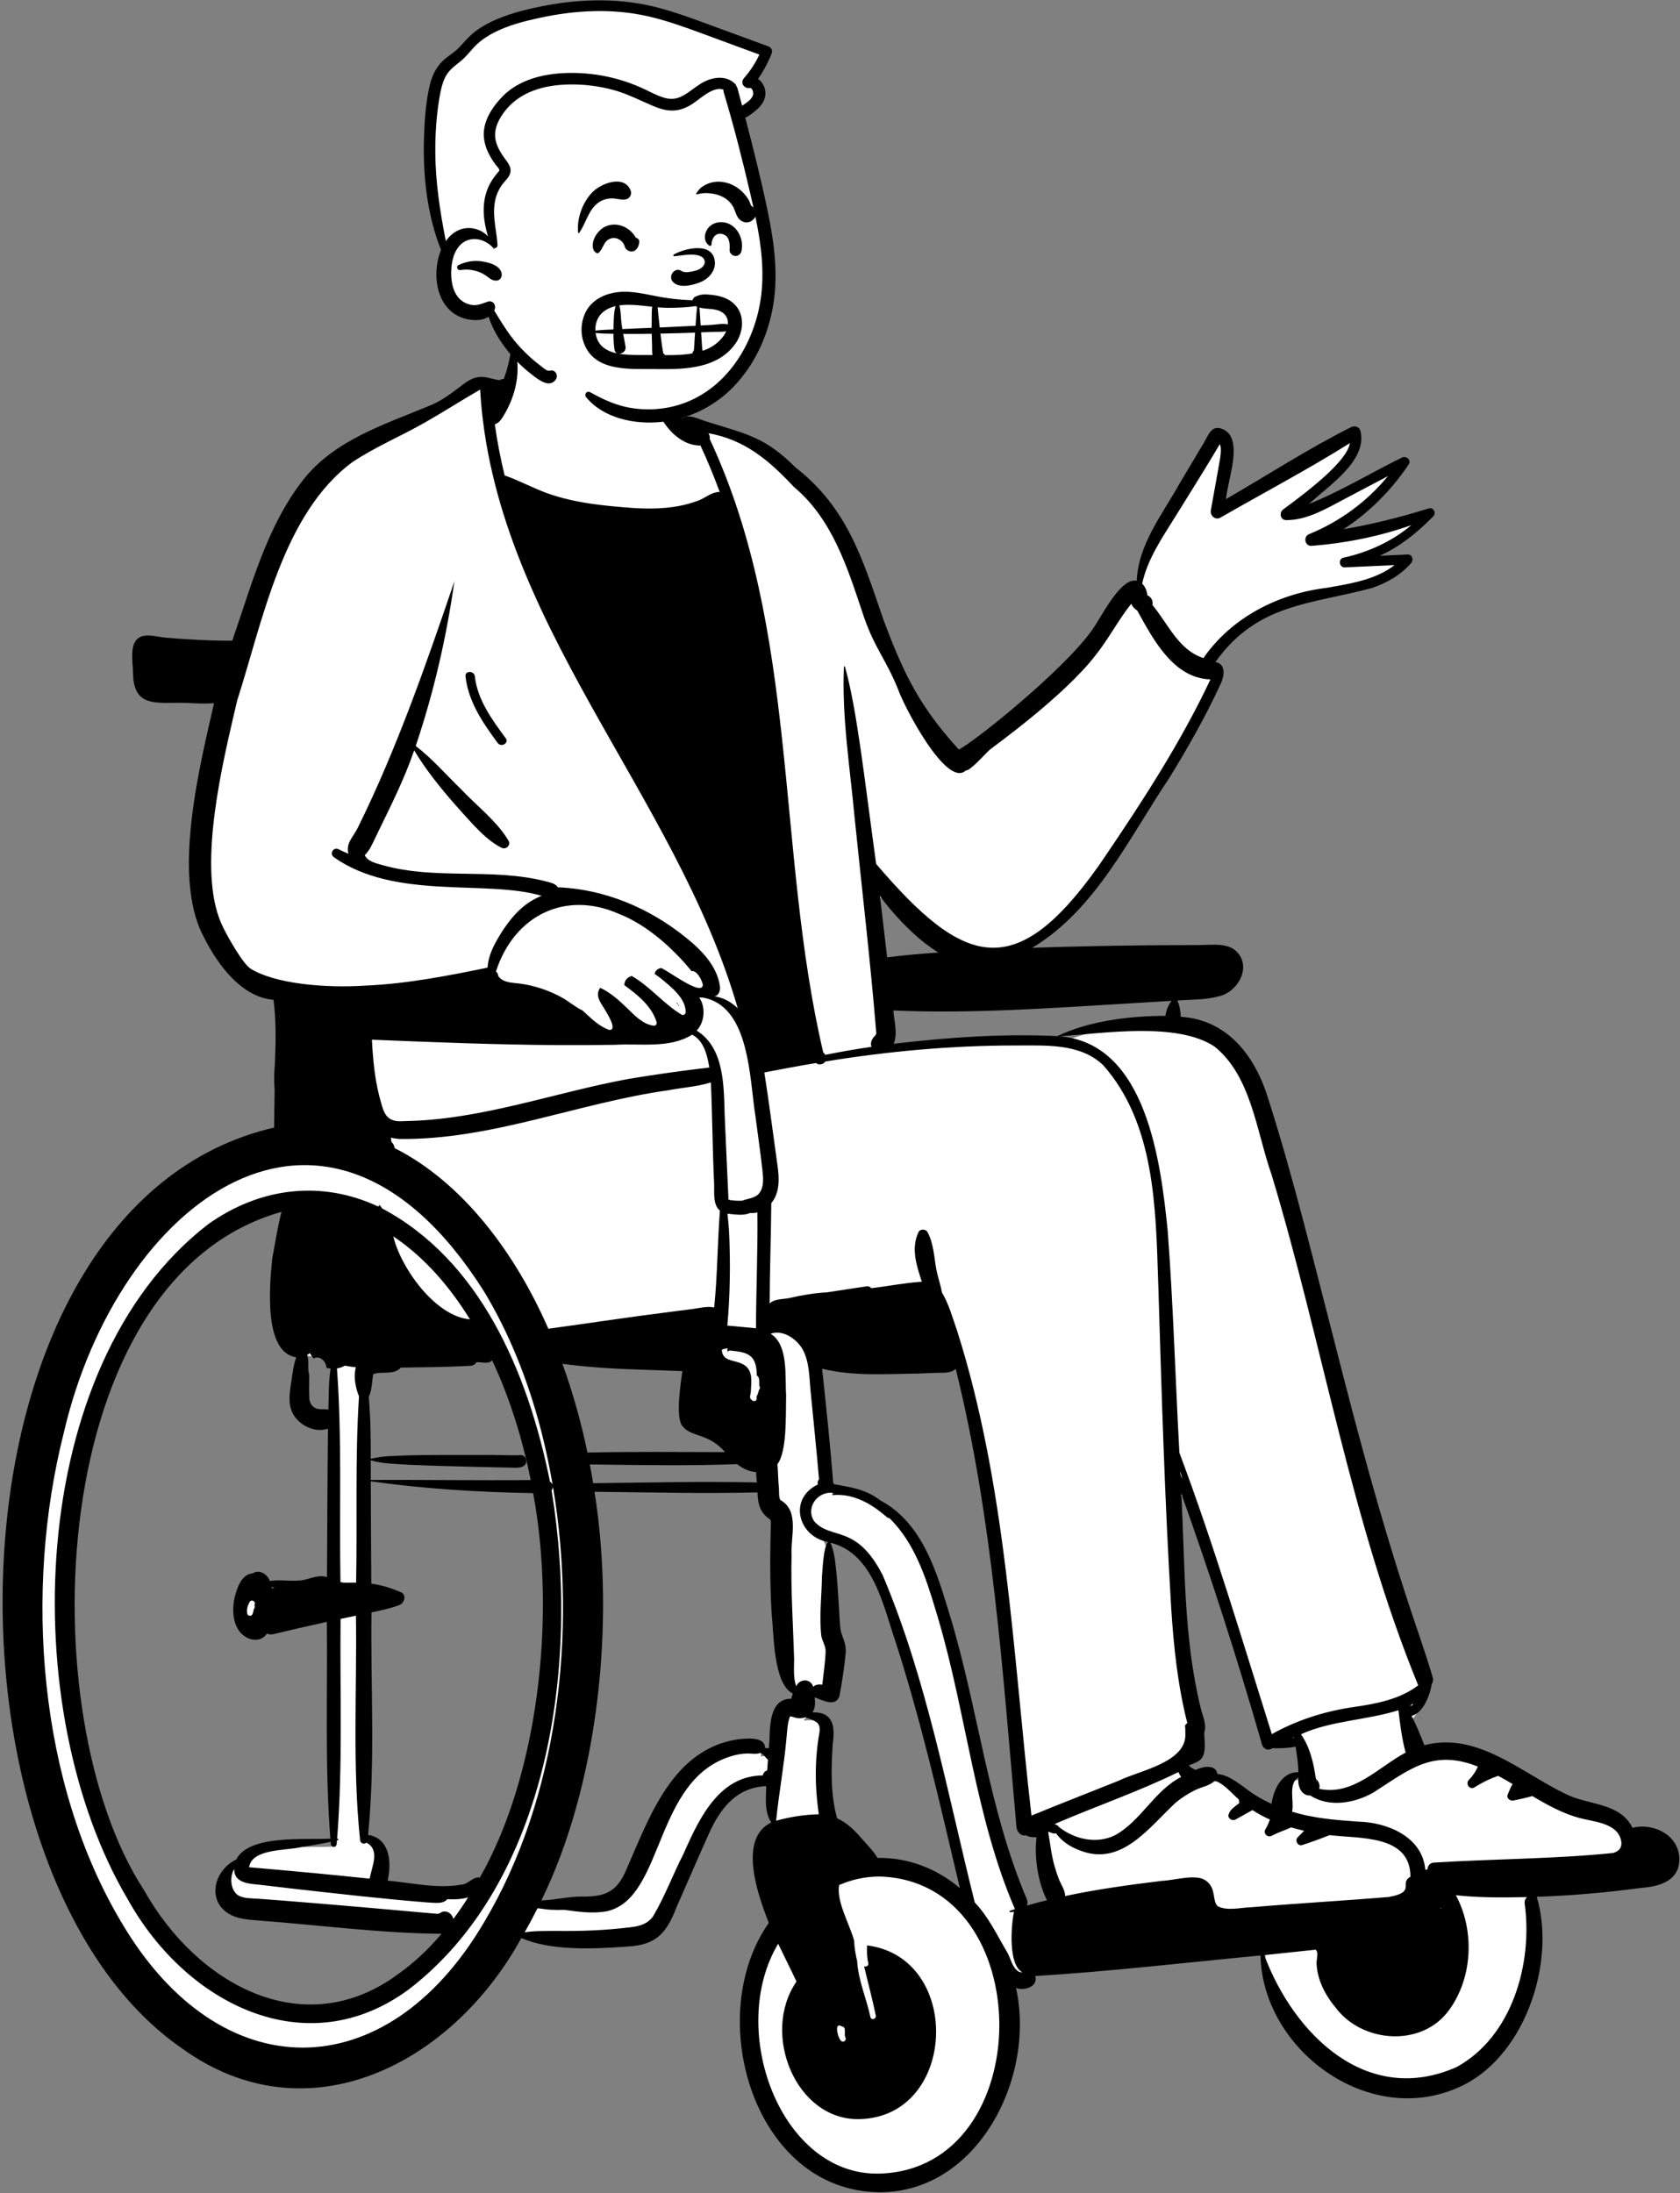
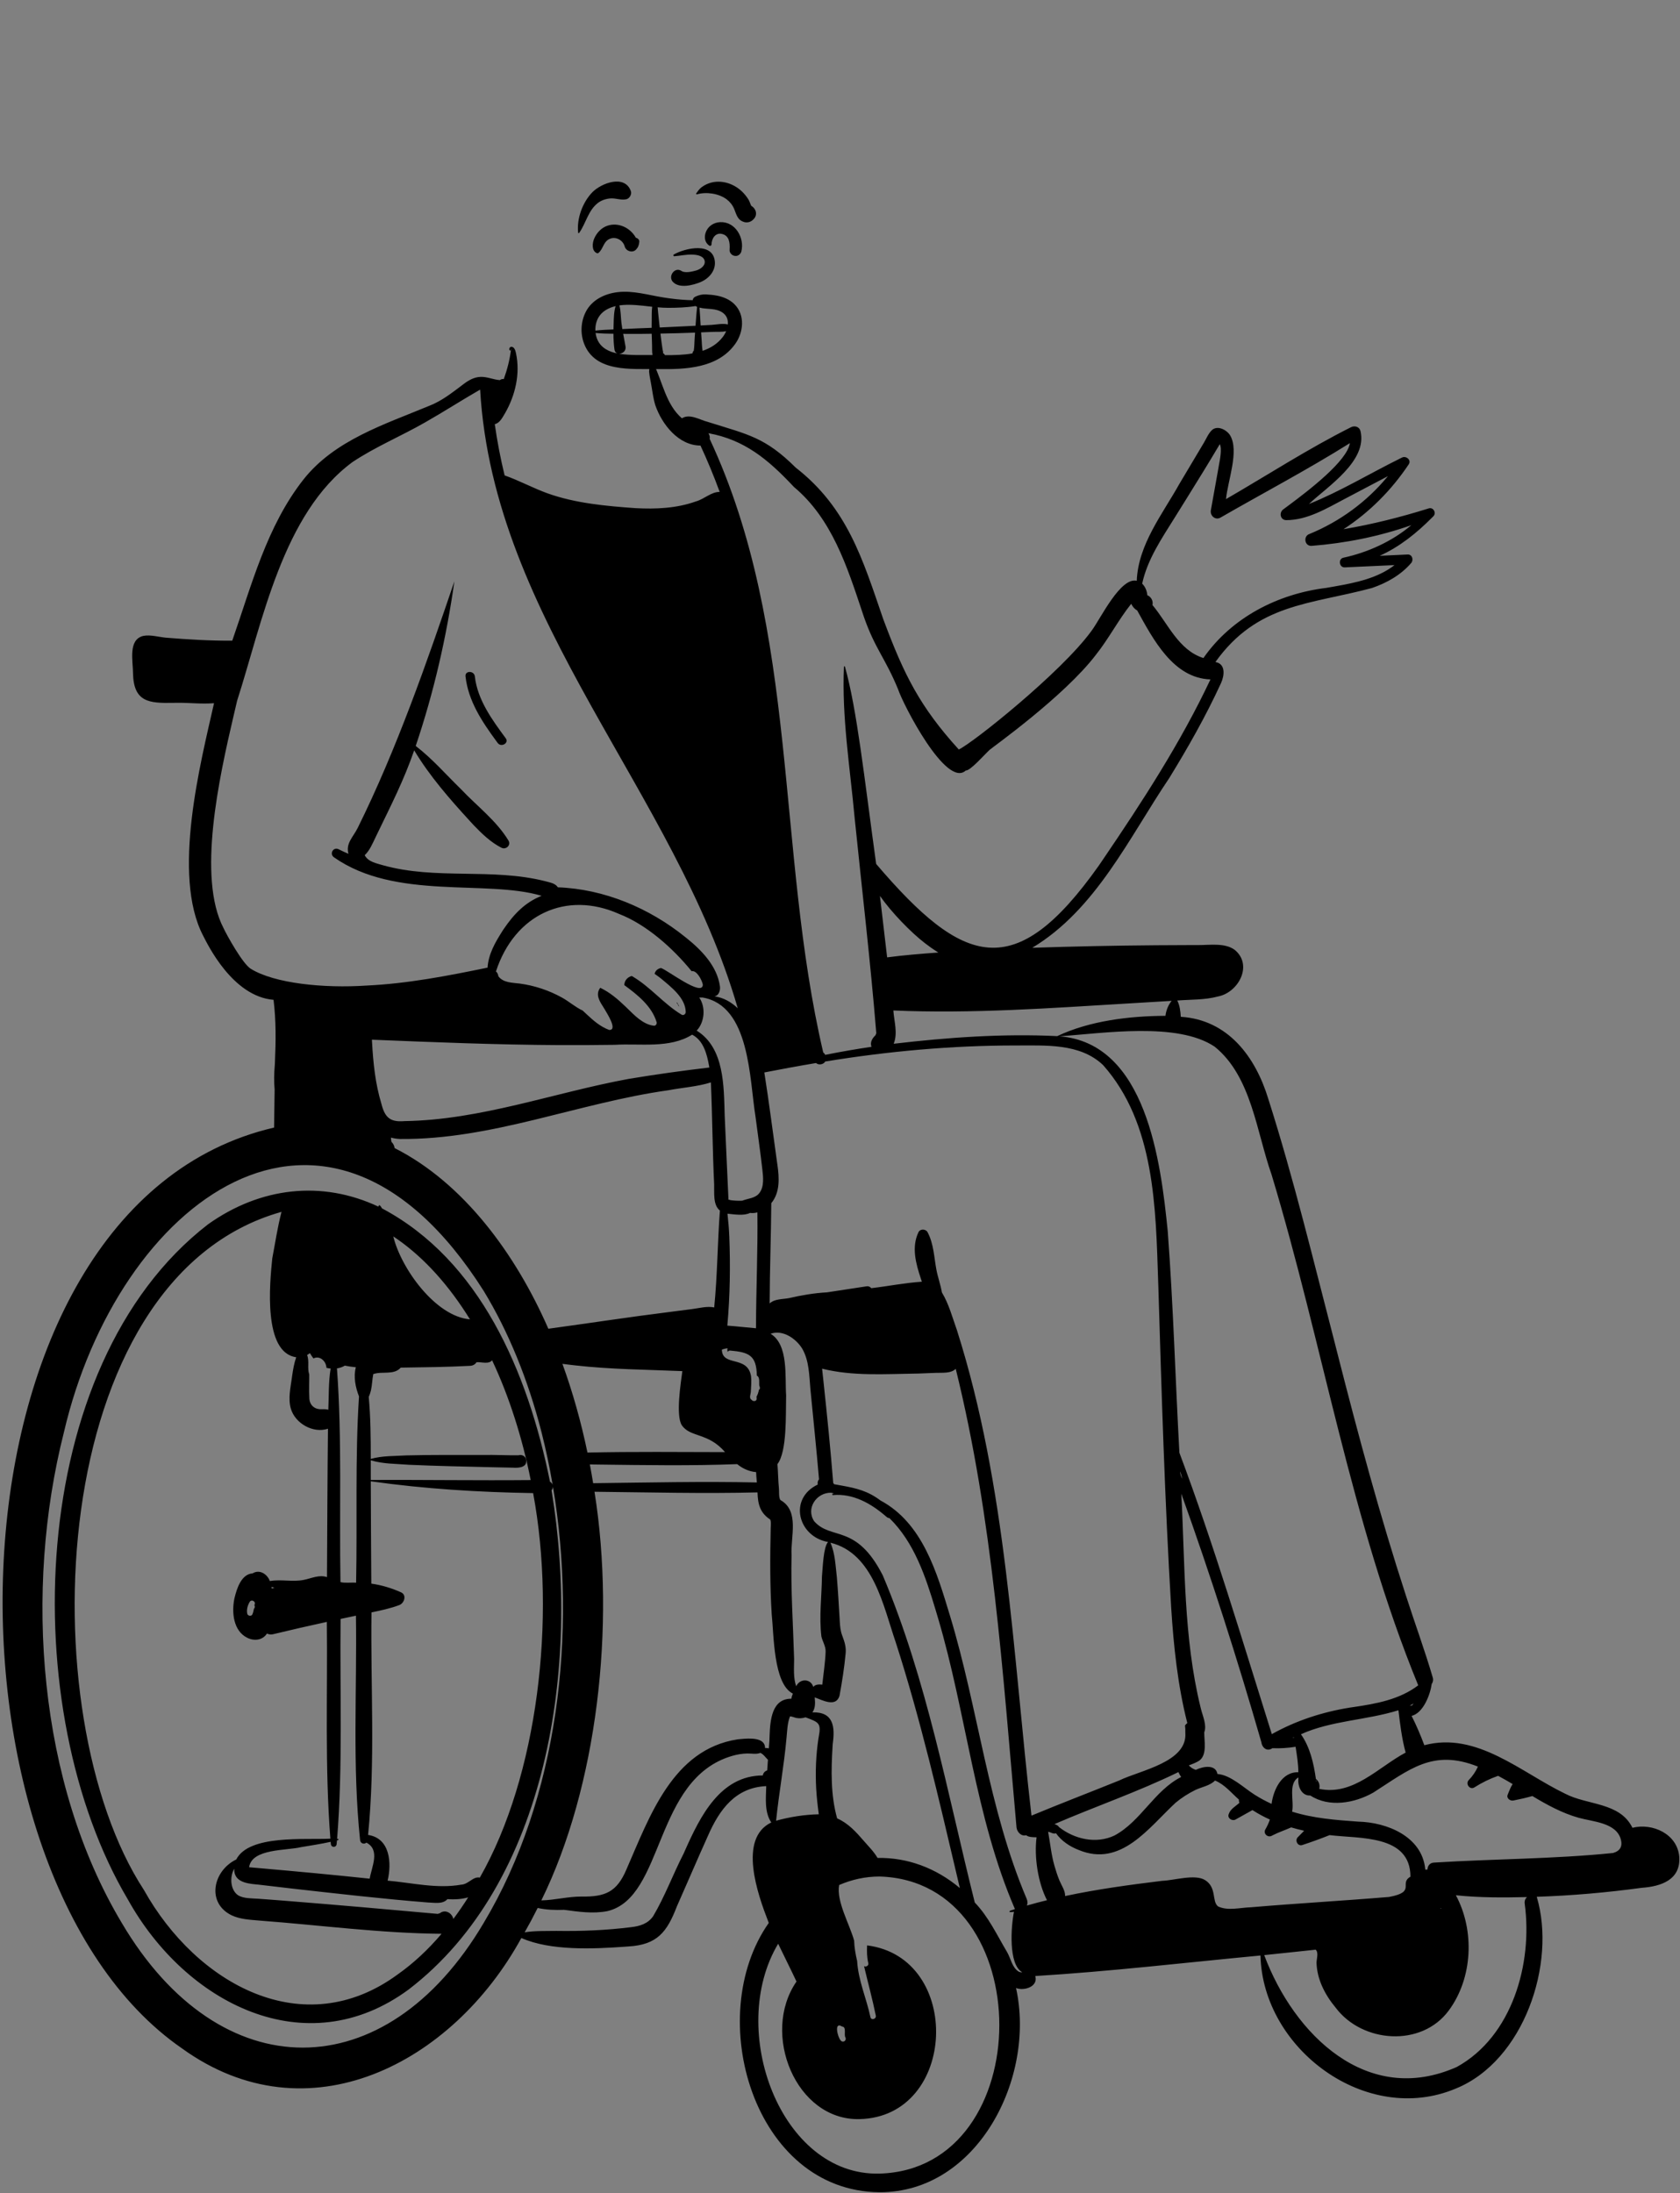
<svg xmlns="http://www.w3.org/2000/svg" width="462px" height="603px" viewBox="0 0 462 603" version="1.1">
  <rect x="0" y="0" width="462" height="603" fill="#808080" stroke="none" />
  <title>peep-sitting-14</title>
  <desc>Created with Sketch.</desc>
  <g id="Introduction" stroke="none" stroke-width="1" fill="none" fill-rule="evenodd">
    <g id="variations-sitting" transform="translate(-2723, -955)">
      <g id="a-person/sitting" transform="translate(2743, 897)">
        <g id="pose/sitting/wheelchair" transform="translate(-20.311, 159.505)">
-           <path d="M358.784,388.027 C353.368,387.039 351.419,393.325 351.186,397.3 C349.002,396.327 346.729,395.221 344.755,393.948 C341.508,391.874 338.002,388.293 334.167,388.388 L333.992,387.416 C333.796,385.711 330.321,386.847 329.383,387.447 C327.88,387.168 326.229,385.659 325.222,384.279 C329.278,382.781 331.056,382.721 330.415,377.522 C330.414,376.717 330.214,375.968 330.436,375.251 C325.592,353.707 324.645,332.152 324.036,310.193 L326.524,309.693 C334.403,331.694 341.889,354.781 348.606,378.303 C348.773,379.361 349.377,379.373 349.965,378.801 C352.003,378.909 353.973,378.821 356.05,378.522 L356.021,378.426 C356.645,378.43 357.267,378.398 357.839,378.36 C358.328,381.515 358.894,384.767 358.784,388.027 L358.784,388.027 Z M355.518,376.021 C355.655,375.954 357.219,375.266 357.396,375.186 L357.434,375.574 C356.762,375.835 356.085,376.087 355.402,376.317 L355.339,376.104 L355.518,376.021 Z M288.688,423.14 C286.048,423.777 283.251,424.579 280.655,425.333 L281.673,422.877 C275.819,407.303 271.345,390.855 268.089,374.777 C265.783,364.309 263.39,353.486 260.192,343.113 C256.155,326.824 247.442,310.063 229.03,308.668 C229.03,308.668 228.721,308.137 228.721,308.137 L228.358,307.799 C227.459,296.375 226.244,284.992 225.066,274.059 C234.92,276.761 243.404,275.882 252.822,275.809 C255.874,275.387 259.935,276.272 262.37,274.882 C262.37,274.882 263.978,273.251 263.978,273.251 C274.671,315.468 277.453,358.975 281.272,401.726 C281.402,402.697 282.142,403.025 282.919,402.623 C283.817,403.606 285.686,403.228 286.965,403.371 C285.892,409.778 287.155,417.416 290.273,422.753 L288.688,423.14 Z M263.592,419.538 C257.004,414 249.199,411.255 241.047,411.565 C238.187,407.329 234.144,402.25 229.603,400.338 C227.475,393.231 227.736,385.437 228.186,378.744 C229.238,371.907 226.882,371.11 221.302,371.609 C223.701,368.716 223.487,368.017 223,364.219 C224.592,364.466 229.414,367.613 230.074,365.388 C230.874,361.055 231.418,357.289 231.737,353.877 C231.906,350.961 229.84,347.896 230.095,344.929 C229.336,337.299 230.114,328.761 226.596,321.732 C240.851,323.635 244.323,339.17 248.012,350.616 C255.601,374.19 260.905,398.261 266.555,422.026 L263.592,419.538 Z M219.685,365.571 C219.347,366.329 219.298,367.052 219.18,367.79 C212.475,366.56 213.668,376.398 213.041,381.781 C211.781,381.362 210.893,381.232 209.575,381.492 C209.382,379.718 210.538,378.93 206.485,378.735 C187.597,379.087 180.415,398.816 173.918,413.912 C170.901,421.171 166.617,422.301 160.251,422.176 C155.981,422.257 151.614,423.413 147.25,423.274 C163.114,392.047 168.885,347.197 162.444,308.293 L162.448,308.293 C162.056,305.829 161.591,303.266 161.11,300.786 C174.708,300.928 190.527,301.254 203.621,300.69 C205.347,302.273 207.473,302.978 209.643,302.994 C209.653,304.721 209.839,306.62 210.002,308.342 C197.764,308.038 184.185,308.226 171.789,308.406 C184.185,308.585 197.828,308.804 210.02,308.453 C209.999,311.753 210.331,314.752 213.268,316.348 C214.39,324.695 212.94,333.415 213.954,343.124 C214.768,349.726 214.098,362.369 220.134,364.467 L219.685,365.571 Z M133.521,416.324 L133.049,417.151 C132.05,416.81 131.437,416.885 130.463,417.641 C123.382,421.464 113.204,417.914 105.461,417.661 C106.933,412.832 106.99,405.131 100.283,405.035 C102.508,383.867 101.009,362.868 101.352,341.717 C113.565,339.393 113.155,338.138 101.293,335.963 C101.219,324.132 101.129,312.163 101.137,300.223 C101.135,294.476 101.082,288.872 100.556,283.314 C101.661,281.033 101.415,278.695 101.985,276.285 C104.392,274.94 108.563,276.505 110.06,274.186 C116.54,274.09 123.14,274.03 129.685,273.682 C130.278,273.7 130.499,273.149 130.756,272.748 C131.896,272.448 133.817,273.133 134.766,272.648 C134.766,272.648 136.045,270.998 136.045,270.998 C141.376,281.866 145.512,294.672 147.954,307.639 C140.253,307.722 131.435,307.699 123.489,307.66 C131.226,308.232 139.578,308.576 148.136,308.696 C154.775,341.668 150.02,387.929 133.521,416.324 L133.521,416.324 Z M122.866,431.962 C106.821,452.144 80.62,458.87 59.103,442.647 C1.69,399.04 4.266,251.236 79.671,230.791 C77.624,238.519 70.523,270.592 83.36,271.506 L83.32,271.402 L83.974,271.041 C86.669,271.972 90.461,270.679 91.344,274.417 C91.378,274.424 92.794,274.548 92.876,274.556 C91.959,279.2 92.226,284.015 91.951,288.734 C90.868,288.321 89.518,288.076 88.344,288.173 C83.917,287.967 84.029,283.137 84.201,279.778 C84.365,278.134 83.868,276.252 83.95,274.709 C83.994,273.637 83.922,272.802 83.515,271.915 C82.154,276.262 80.866,281.962 81.675,286.388 C82.864,290.521 88.134,292.494 91.948,290.47 C91.782,305.345 91.735,320.107 91.653,334.853 C89.147,333.539 86.861,334.372 84.27,335.073 C81,335.761 77.12,334.787 73.841,335.577 C73.463,333.96 71.936,331.98 70.328,333.287 C68.283,333.305 67.158,335.2 66.143,339.341 C65.51,342.625 65.879,347.006 69.003,348.583 C70.767,349.533 72.533,348.858 73.403,346.914 C73.896,347.112 74.682,347.714 75.243,347.52 C80.461,346.256 86.086,344.977 91.606,343.786 C91.893,364.616 90.969,385.295 92.692,406.182 C84.817,406.847 69.813,404.741 66.383,411.659 C63.23,413.017 60.966,416.138 60.975,419.279 C60.872,424.372 66.534,426.084 70.958,426.141 C88.863,427.496 106.599,429.91 124.64,429.875 L122.866,431.962 Z M155.316,273.149 C166.705,274.702 178.142,274.691 189.554,275.198 C185.83,300.451 191.036,285.779 202.614,299.973 C189.385,299.957 173.411,299.799 160.972,300.109 C159.039,290.592 156.429,281.506 153.186,272.829 L155.316,273.149 Z M243.483,145.004 C248.503,152.006 255.101,158.121 262.504,162.303 C256.11,162.774 249.6,163.205 243.296,164.087 C242.591,158.024 241.879,151.959 241.165,145.897 L243.483,145.004 Z M460.971,409.995 C460.376,404.033 453.621,401.834 448.68,403.479 C445.907,396.119 436.424,397.012 430.321,393.768 C418.071,387.845 405.534,376.259 391.355,380.819 C390.084,377.331 388.661,373.984 387.129,371.061 C387.728,371.365 388.498,371.333 389.038,370.795 L389.043,370.799 C389.57,370.196 390.081,369.522 390.149,368.778 C391.989,366.716 392.76,363.455 393.235,361.025 C390.988,353.353 388.261,346.004 385.831,338.413 C376.403,309.469 369.769,282.578 362.655,254.897 C354.744,234.314 352.621,180.303 323.965,180.2 C323.873,178.761 323.823,177.103 323.364,175.794 C322.545,176.915 322.205,178.572 322.093,179.995 C309.829,179.801 299.227,182.076 291.137,185.582 C275.645,184.896 262.067,185.819 244.245,187.921 C246.404,184.202 244.962,180.011 244.758,175.91 C270.598,177.131 296.861,174.751 322.58,173.328 C326.729,172.966 331.134,173.194 335.139,172.152 C339.485,171.139 343.611,165.704 339.179,161.567 C336.181,159.708 332.454,160.715 329.167,160.55 C312.511,160.549 295.467,160.875 279.433,161.462 C299.175,151.433 309.135,130.489 320.942,112.624 C326.938,102.865 331.416,94.653 335.039,86.771 C335.659,85.46 335.832,84.04 335.46,83.318 C335.321,82.596 333.082,82.516 332.477,82.338 C348.895,56.715 374.11,67.997 387.593,53.15 C385.038,53.266 382.486,53.385 379.933,53.508 L379.345,51.062 C384.164,48.895 388.728,45.53 393.715,40.464 C393.713,40.454 393.708,40.442 393.703,40.431 C385.435,43.013 377.728,44.893 370.145,46.178 L369.231,43.843 C376.045,39.412 382.107,33.385 386.763,26.412 C378.077,30.245 369.907,35.689 360.893,39.177 L359.537,37.056 C364.676,32.15 376.193,24.794 372.917,17.926 C360.113,24.079 348.431,32.043 336.099,38.995 C336.088,33.354 340.061,24.484 337.65,19.781 C335.103,16.643 333.901,19.313 332.615,21.823 C332.615,21.823 327.259,30.812 325.948,33.012 C321.031,41.75 314.124,50.387 314.283,60.718 C310.008,58.668 306.647,66.11 303.87,70.174 C296.064,83.42 269.647,104.216 263.814,107.049 C240.064,85.559 243.603,49.168 218.357,28.871 C210.261,20.622 204.277,19.667 194.731,16.635 C192.462,16.091 189.896,14.171 187.865,16.013 C184.853,13.518 181.92,5.463 180.677,2.022 C179.908,-1.307 178.626,-9.501 176.83,-11.038 C175.035,-12.574 145.796,-13.854 143.232,-13.086 C140.667,-12.318 141.693,-6.172 141.693,-6.172 C141.693,-6.172 138.992,4.971 138.992,4.971 L138.76,4.906 C138.718,4.922 138.357,5.2 138.312,5.231 C136.389,5.217 134.542,4.31 132.697,4.311 C130.751,4.352 129.177,5.677 127.685,6.812 C125.019,8.824 122.263,10.905 119.023,12.16 C81.447,24.146 76.482,42.186 65.239,76.847 C55.988,77.108 48.198,75.954 40.146,75.506 C37.312,75.866 38.233,81.363 38.32,84.504 C38.052,92.233 43.838,91.436 49.577,91.367 C53.372,91.412 57.192,91.79 60.946,91.346 C56.903,109.985 48.768,139.126 57.67,156.517 C64.877,170.144 70.994,172.732 76.827,173.129 C78.321,186.173 76.833,197.855 77.104,210.469 C-8.891,233.608 -12.848,367.918 25.591,433.315 C56.455,486.752 114.503,483.825 143.275,430.641 C150.232,434.429 164.027,434.167 173.214,433.338 C180.444,432.913 182.816,429.851 185.399,423.15 C188.284,416.633 191.027,410.2 193.964,403.687 C196.768,396.795 202.37,388.876 212.478,389.185 C212.431,393.245 211.676,397.821 214.427,401.045 C204.174,404.525 210.337,420.74 213.316,428.315 C199.236,447.493 203.98,481.106 223.676,495.017 C256.207,516.819 287.607,475.584 278.105,443.993 C279.662,444.729 282.554,445.747 283.798,444.141 C284.304,443.767 283.604,442.107 283.48,441.565 C305.297,440.286 326.701,437.724 348.334,435.698 C347.599,455.762 367.529,475.536 387.526,475.091 C413.622,476.3 429.258,441.965 421.364,419.732 C431.344,419.454 441.474,418.618 451.879,417.209 C457.569,416.642 461.194,415.297 460.971,409.995 L460.971,409.995 Z" id="🎨-Background" fill="#FFFFFF" />
          <path d="M140.765,-5.147 C140.146,-4.945 140.216,-6.269 141.08,-6.136 C141.797,-6.024 142.062,-5.062 142.193,-4.452 L142.213,-4.353 C143.412,1.25 142.031,7.17 139.215,12.089 C138.509,13.239 137.776,14.818 136.376,15.126 C137.04,19.865 137.951,24.566 139.079,29.217 C143.103,30.625 146.892,32.712 150.908,34.157 C158.638,36.901 166.909,37.635 175.043,38.218 C180.638,38.522 186.394,38.276 191.709,36.361 C193.957,35.748 195.863,33.743 198.221,33.749 C196.639,29.435 194.887,25.184 192.943,21.01 C186.897,21.008 182.33,15.151 180.534,9.945 C179.88,7.871 179.69,5.697 179.275,3.572 L179.121,2.778 C178.985,2.071 178.862,1.359 178.808,0.642 C178.79,0.376 179.185,-1.962 179.093,-2.295 C179.083,-2.198 178.956,-2.275 178.898,-2.28 C178.739,-2.476 178.877,-2.871 179.193,-2.856 C179.703,-2.871 179.957,-1.762 180.073,-1.46 C182.525,3.566 183.459,9.743 187.837,13.516 C190.023,12.139 192.714,13.942 194.936,14.495 L195.579,14.698 C205.965,17.965 210.772,18.757 219.114,27.056 C233.364,38.156 237.563,52.323 243.172,68.643 L243.503,69.53 C248.896,83.898 253.249,92.811 263.98,104.582 C267.874,102.768 292.068,83.447 300.374,72.096 L300.621,71.754 C303.013,68.501 308.459,57.114 312.917,58.196 C313.317,48.185 319.986,39.898 324.689,31.465 L331.365,20.26 L331.365,20.26 C332.009,19.179 332.624,17.689 333.538,16.81 C335.089,15.318 337.667,16.69 338.596,18.204 C341.15,22.501 337.935,30.714 337.462,35.734 C348.908,29.114 360.051,21.873 371.881,15.942 C372.876,15.464 374.118,15.83 374.434,16.98 C376.433,25.234 365.531,32.142 360.268,37.08 C368.879,33.625 376.957,28.707 385.291,24.589 L385.847,24.316 C386.978,23.729 388.509,24.976 387.709,26.175 C382.992,33.25 376.896,39.383 369.783,44.007 C377.719,42.663 385.526,40.691 393.233,38.282 C394.488,37.89 395.383,39.552 394.493,40.443 L394.073,40.866 C389.86,45.089 385.21,48.854 379.725,51.321 C382.287,51.197 384.849,51.077 387.414,50.962 C388.686,50.906 389.109,52.463 388.386,53.305 C385.536,56.616 381.702,58.764 377.609,60.176 C360.483,64.775 346.104,64.381 334.551,80.527 C337.442,81.047 337.02,84.268 336.107,86.287 L336.051,86.409 C331.926,95.385 327.043,103.995 321.874,112.408 C310.801,128.833 301.707,148.573 284.18,159.106 C295.497,158.722 306.819,158.5 318.144,158.408 C321.281,158.381 324.418,158.366 327.556,158.362 L329.909,158.361 C333.019,158.361 337.126,157.708 339.808,159.639 C344.963,163.779 340.942,171.411 335.233,172.501 C331.637,173.466 327.75,173.321 324.061,173.603 C324.764,174.959 324.937,176.63 325.028,178.084 C337.991,178.891 345.559,189.047 349.093,200.658 C356.181,222.893 361.611,245.624 367.488,268.201 L368.154,270.82 C373.825,293.074 379.788,315.265 386.903,337.109 C389.325,344.673 392.089,352.135 394.318,359.758 C394.517,360.436 394.37,361.056 394.03,361.549 C393.609,364.526 391.706,369.522 388.502,370.311 C389.816,372.892 390.998,375.687 392.002,378.374 C406.458,374.533 418.597,385.874 430.749,391.714 C436.868,394.913 445.789,394.017 449.231,401.077 C454.779,399.69 461.538,402.774 462.101,408.971 C462.591,415.351 457.156,417.196 451.824,417.577 C442.235,418.879 432.59,419.731 422.918,420.048 C428.381,438.442 419.327,465.219 400.656,472.782 C376.097,483.131 347.567,461.947 346.939,436.193 C326.312,438.144 305.683,440.577 285.011,441.837 C285.867,444.778 281.964,445.997 279.723,445.135 C285.187,469.919 269.054,501.384 242.196,501.283 C207.587,501.051 193.598,452.963 211.725,427.231 L211.552,426.785 C208.668,419.342 203.244,404.026 212.407,399.617 C210.473,396.666 210.958,392.953 211.022,389.618 C202.533,390.001 198.146,396.096 194.992,403.291 C192.085,409.734 189.315,416.238 186.448,422.701 C183.749,429.707 181.085,433.241 173.142,433.707 L172.329,433.767 C163.466,434.409 151.684,434.938 143.686,431.382 C124.704,466.06 84.877,486.63 50.406,461.771 C-20.357,412.992 -17.75,230.191 75.685,208.54 C75.723,205.056 75.773,201.573 75.834,198.088 C75.634,195.867 75.677,193.653 75.878,191.402 L75.921,190.481 C76.177,184.8 76.237,179.059 75.536,173.413 C64.197,172.494 57.33,158.005 56.186,155.812 C47.446,139.056 55.53,108.05 59.168,91.851 C55.639,92.131 52.414,91.701 48.965,91.742 L47.768,91.762 C41.358,91.861 37.052,91.593 36.89,83.608 C36.898,80.365 35.454,74.354 39.724,73.347 C41.653,72.961 43.93,73.644 45.862,73.834 C51.959,74.327 58.064,74.701 64.179,74.664 C69.485,59.476 73.639,43.224 83.744,30.367 C92.327,19.488 106.057,15.204 118.399,10.063 C121.749,8.768 124.578,6.524 127.464,4.355 L127.663,4.2 C129.096,3.101 130.654,2.173 132.515,2.123 C134.325,2.074 136.008,2.894 137.778,3.013 C138.09,2.781 138.497,2.635 138.849,2.734 C139.792,0.129 140.49,-2.579 140.834,-5.324 L140.804,-5.45 C140.751,-5.659 140.731,-5.607 140.746,-5.288 C140.829,-5.288 140.841,-5.173 140.765,-5.147 Z M242.195,414.476 C238.296,414.476 234.554,415.304 231.074,416.814 C230.265,421.298 233.958,427.587 235.199,432.103 C235.249,433.969 235.588,435.871 236.025,437.715 C236.335,443.1 238.616,448.037 239.674,453.133 C239.87,454.101 241.354,453.691 241.158,452.724 C240.23,448.155 238.991,443.658 237.924,439.121 C238.425,439.422 239.274,439.016 239.089,438.27 C238.694,436.665 238.694,435.041 238.758,433.413 C265.155,436.744 263.611,480.576 236.681,481.181 C219.205,481.618 209.466,457.685 219.345,443.356 C217.723,439.873 215.966,436.452 214.305,432.962 C200.154,456.606 214.974,496.901 242.195,496.162 C286.091,494.923 286.11,415.726 242.195,414.476 Z M400.679,419.629 C405.889,429.332 405.333,442.37 398.725,451.314 C391.25,461.481 374.937,460.29 367.614,450.533 C364.719,447.055 362.489,442.795 362.358,438.196 C362.348,437.182 363.005,435.387 362.12,434.59 L356.46,435.196 C353.63,435.497 350.8,435.796 347.97,436.086 C356.171,457.979 376.326,477.803 400.934,466.84 C416.184,458.436 421.834,438.365 419.61,421.987 C419.484,421.203 419.769,420.561 420.23,420.128 C413.713,420.278 407.169,420.31 400.679,419.629 Z M133.345,253.483 C89.849,184.764 32.554,229.255 17.887,292.325 C6.873,335.751 10.782,388.767 33.779,427.207 C60.786,472.985 106.365,472.931 133.344,427.208 C153.764,393.083 159.134,347.455 152.373,307.26 C152.375,307.62 152.249,307.981 151.988,308.27 C159.936,356.521 150.993,416.225 112.688,445.541 C84.411,466.387 51.347,449.343 35.473,420.786 C4.75,369.009 7.116,274.067 57.514,235.148 C71.9,224.905 88.796,222.96 104.378,230.283 C104.537,229.315 105.137,230.382 105.37,230.764 C132.179,244.982 145.43,275.52 151.557,305.917 C151.927,306.122 152.174,306.436 152.292,306.785 C151.453,301.872 150.432,297.042 149.236,292.325 C145.489,277.74 140.141,264.673 133.345,253.483 Z M231.888,455.73 C229.569,454.25 230.673,458.686 231.478,459.511 C232.058,460.327 233.206,459.637 232.807,458.735 C232.312,458.013 233.192,455.815 231.888,455.73 Z M77.727,231.717 C12.658,249.976 8.398,369.981 39.876,418.155 C54.367,444.102 83.806,460.441 109.728,441.361 C113.975,438.362 117.989,434.637 121.741,430.225 C105.076,430.088 88.442,427.858 71.812,426.604 L71.435,426.57 C68.917,426.351 66.333,426.232 64.013,425.147 C56.979,421.704 58.896,412.869 65.287,409.785 C68.789,402.893 84.249,404.43 91.164,404.065 C89.612,384.251 90.419,364.321 90.194,344.463 C85.249,345.538 80.32,346.665 75.398,347.856 C74.813,347.999 74.221,347.915 73.721,347.666 C72.52,349.56 70.164,349.773 68.275,348.816 C64.456,346.888 64.02,341.871 64.741,338.166 L64.817,337.846 C65.446,335.227 66.705,331.324 69.776,331.122 C71.713,329.917 73.819,331.34 74.526,333.232 C77.768,332.691 80.708,333.544 83.869,332.909 C85.965,332.486 88.078,331.415 90.233,332.154 C90.307,318.552 90.355,304.948 90.499,291.347 C86.436,292.707 81.476,289.896 80.297,285.836 C79.499,283.135 80.204,280.037 80.579,277.325 L80.649,276.817 C80.89,275.117 81.191,273.339 81.769,271.691 C72.617,270.429 74.49,251.274 75.185,244.507 C76.037,240.069 76.568,236.213 77.727,231.717 Z M228.84,308.944 C224.776,308.907 221.872,313.301 224.218,316.8 C228.939,322.125 235.764,317.325 243.08,331.68 C255.22,360.407 260.821,391.481 268.376,421.628 C272.175,425.574 274.484,430.59 277.273,435.277 C278.303,437.039 278.617,439.526 280.487,440.641 C280.849,440.81 281.139,440.839 281.423,440.795 C277.544,438.647 278.357,428.039 279.156,424.181 L279.121,424.183 C278.769,424.207 277.48,424.488 278.071,423.879 L278.699,423.677 L278.699,423.677 L279.328,423.477 L279.371,423.321 C268.456,398.009 266.083,369.748 258.261,343.387 L257.563,341.048 C254.86,332.038 251.74,322.615 244.901,315.926 C244.64,315.911 244.374,315.815 244.129,315.609 L243.883,315.394 C239.847,311.906 234.886,309.09 229.363,309.599 C229.142,309.615 229.106,309.277 229.312,309.223 C229.441,309.189 229.571,309.163 229.701,309.134 C229.413,309.076 229.126,309.012 228.84,308.944 Z M209.427,380.481 C208.262,380.945 207.077,380.619 205.762,380.65 C204.384,380.683 203.045,380.911 201.723,381.288 C179.981,387.571 183.187,420.206 167.356,423.992 C163.4,424.76 159.416,424.168 155.448,423.636 C152.916,423.726 150.59,423.649 148.166,423.126 C147.028,425.411 145.835,427.638 144.594,429.815 C147.479,429.364 150.417,429.481 153.332,429.43 C160.188,429.538 167.043,429.258 173.85,428.404 C176.274,428.13 178.511,427.456 179.945,425.357 C183.182,419.893 185.397,413.818 188.308,408.17 L188.691,407.307 C192.858,397.946 198.37,386.713 210.094,386.685 C210.16,386.01 210.689,385.467 211.289,385.3 C211.355,384.327 211.422,383.354 211.494,382.379 C210.817,381.729 210.317,380.892 209.427,380.481 Z M64.723,412.338 C63.454,414.469 63.585,418.208 65.859,419.685 C67.401,420.56 69.599,420.463 71.307,420.586 L74.249,420.802 C75.23,420.874 76.21,420.947 77.19,421.024 L78.66,421.142 C92.684,422.259 106.694,423.478 120.7,424.75 L120.763,424.726 C120.958,424.656 121.264,424.558 121.264,424.558 L121.482,424.458 C121.793,424.309 121.416,424.444 121.379,424.462 L121.377,424.463 C122.939,423.459 124.622,424.609 124.991,426.132 C126.391,424.258 127.748,422.284 129.061,420.205 C127.216,420.744 125.255,420.825 123.347,420.704 C122.035,422.193 119.678,421.647 117.925,421.613 C105.535,420.624 93.178,419.196 80.828,417.813 C77.691,417.447 74.552,417.078 71.415,416.709 L70.707,416.645 C67.933,416.383 64.598,415.851 64.723,412.338 Z M334.433,388.083 C333.132,389.497 330.642,389.881 328.982,390.706 C327.067,391.661 325.238,392.818 323.596,394.193 C316.162,401.072 308.595,412.012 296.956,407.179 C294.51,406.233 292.231,404.729 290.703,402.571 C290.022,402.906 289.234,402.265 288.545,402.177 C289.141,405.386 289.392,408.434 290.298,411.568 C290.69,412.94 291.134,414.3 291.68,415.619 C292.242,416.969 293.257,418.334 293.219,419.846 C302.037,417.965 310.951,416.755 319.89,415.662 C323.247,415.539 328.915,413.739 331.693,415.45 C334.985,417.497 333.509,421.283 335.264,422.689 C337.943,423.996 341.405,423.01 344.305,422.932 C356.938,421.859 369.689,421.149 382.302,420.092 C389.877,418.704 384.921,416.383 388.183,414.525 C388.171,402.892 374.17,404.119 365.957,403.091 C363.48,404.078 360.976,404.99 358.442,405.82 C357.192,406.23 356.329,404.559 357.195,403.68 L358.955,401.894 L358.955,401.894 C357.754,401.623 356.56,401.319 355.38,400.969 C353.718,401.722 351.971,402.284 350.344,403.116 L350.04,403.275 C348.93,403.873 347.621,402.655 348.285,401.523 C348.8,400.647 349.208,399.748 349.525,398.811 C347.971,398.109 346.462,397.307 345.026,396.393 L344.74,396.208 L340.077,398.809 C339.164,399.318 337.79,398.459 338.193,397.364 C338.67,395.852 340.083,395.212 341.158,394.198 C341.037,393.939 340.966,393.596 341.024,393.332 C338.925,391.498 337.094,389.157 334.433,388.083 Z M396.578,423.139 L396.429,423.162 C396.439,423.18 396.447,423.196 396.457,423.211 L396.521,423.203 L396.46,423.213 C396.501,423.275 396.557,423.321 396.629,423.339 C396.615,423.294 396.602,423.251 396.591,423.206 L396.578,423.139 Z M226.39,274.838 L226.766,278.339 C227.761,287.668 228.709,296.953 229.45,306.293 C229.548,306.385 229.629,306.492 229.696,306.607 L231.903,307.005 C235.755,307.707 238.946,308.435 242.439,311.077 C254.076,317.293 257.975,330.983 261.544,342.727 C269.367,368.478 272.059,395.673 282.634,420.576 C282.944,421.296 282.926,421.938 282.711,422.458 C284.542,421.93 286.384,421.441 288.235,420.988 C285.747,416.203 284.673,409.038 285.366,403.688 L285.095,403.68 C284.231,403.659 283.188,403.656 282.497,403.122 C281.135,403.505 279.981,402.208 279.852,400.976 L279.846,400.918 C276.078,358.73 273.342,316.113 263.136,274.872 C261.809,276.217 259.411,275.908 257.627,275.986 L257.532,275.99 C255.924,276.067 254.313,276.129 252.703,276.18 L252.004,276.189 C243.496,276.312 234.732,276.925 226.39,274.838 Z M163.801,308.68 C169.679,345.598 164.48,389.915 149.182,421.042 C152.881,420.966 156.48,419.974 160.172,419.987 C166.742,420.094 169.947,418.754 172.589,412.505 C178.934,398.057 185.273,379.501 203.169,376.758 L204.006,376.678 C206.506,376.443 210.708,376.188 210.709,379.147 C211.033,379.11 211.403,379.144 211.735,379.234 C211.789,378.543 211.843,377.851 211.899,377.162 L211.946,375.8 C212.102,371.498 212.563,365.543 217.932,365.591 C218.003,365.117 218.16,364.646 218.35,364.18 C212.945,361.516 213.134,347.835 212.528,342.325 C212.033,334.484 212.072,326.615 212.251,318.764 C212.271,317.985 212.42,316.948 212.117,316.313 C209.33,314.49 208.719,312.112 208.626,308.857 C193.704,309.234 178.735,308.832 163.801,308.68 Z M228.678,322.687 C229.982,325.626 230.071,329.017 230.448,332.182 C230.761,335.949 230.981,339.715 231.202,343.487 L231.25,344.351 C231.326,345.668 231.435,346.947 231.915,348.206 L232.026,348.501 C232.591,350.013 233.023,351.418 232.866,353.087 C232.502,356.99 231.887,360.938 231.174,364.789 C230.177,368.054 226.463,365.973 224.351,365.212 L224.374,365.429 C224.515,366.839 224.51,368.249 223.723,369.337 C229.555,369.149 229.971,373.339 229.309,378.015 L229.27,378.632 C228.864,385.219 228.729,392.124 230.525,398.495 C233.556,399.801 235.756,402.256 237.865,404.687 C239.107,406.129 240.658,407.66 241.636,409.363 C249.863,409.216 257.707,412.137 264.27,417.649 L263.495,414.363 C258.419,392.814 253.449,371.211 246.653,350.124 C243.213,340.148 240.53,325.587 228.678,322.687 Z M102.277,305.805 C102.295,315.184 102.362,324.561 102.421,333.941 C105.239,334.338 107.961,335.152 110.584,336.325 C112.249,337.068 111.485,339.321 110.125,339.835 C107.648,340.773 105.057,341.313 102.469,341.853 C102.203,362.24 103.556,382.727 101.533,403.04 C107.615,403.95 108.057,410.799 106.907,415.608 C113.64,416.202 120.428,417.9 127.181,416.712 C129.171,416.603 130.438,414.362 132.26,414.781 C148.167,386.907 153.357,343.479 146.92,309.051 C132.01,308.811 117.045,307.894 102.277,305.805 Z M98.199,342.752 C96.788,343.049 95.38,343.349 93.97,343.649 C93.761,363.797 94.611,384.032 93.018,404.131 C93.614,404.1 93.49,404.494 92.982,404.528 C92.951,404.871 92.918,405.215 92.885,405.557 C92.79,406.577 91.395,406.574 91.3,405.557 C91.279,405.35 91.261,405.145 91.243,404.938 C88.555,405.527 85.826,405.944 83.118,406.397 C79.127,407.382 69.537,406.741 68.819,411.928 L71.922,412.198 C82.393,413.113 91.592,413.972 101.974,415.068 C102.492,411.883 104.961,407.178 101.069,405.155 C100.507,405.688 99.425,405.45 99.332,404.438 C97.186,383.961 98.497,363.309 98.199,342.752 Z M406.735,384.251 C394.333,379.297 387.884,385.071 377.947,391.412 C372.815,394.311 365.814,395.571 360.648,392.201 C358.275,392.339 357.166,389.735 357.362,387.658 C357.359,387.515 357.357,387.374 357.357,387.233 C354.468,388.971 356.257,393.794 355.641,396.641 C361.537,398.49 367.674,398.942 373.797,399.384 C381.732,399.561 391.301,403.456 392.233,412.309 L392.259,412.579 L392.867,412.561 C392.867,411.666 393.432,410.744 394.556,410.654 L394.629,410.649 C411.022,409.617 427.587,409.671 443.898,408.008 C445.858,407.453 446.558,406.162 446.032,404.247 C444.768,399.635 438.294,399.41 434.48,398.336 C429.886,397.044 425.761,394.779 421.717,392.35 C419.992,392.832 418.249,393.238 416.491,393.579 C415.638,393.745 414.522,392.992 414.914,392.004 L415.199,391.283 C415.486,390.565 415.838,389.747 416.286,389.053 C414.968,388.268 413.641,387.503 412.29,386.787 C410,387.596 407.831,388.657 405.771,389.968 C404.527,390.76 403.255,389.014 404.184,387.992 L404.217,387.957 C405.292,386.855 406.126,385.615 406.735,384.251 Z M324.373,385.766 C313.319,391.161 301.592,395.185 290.284,400.062 L290.512,400.147 C290.908,400.297 291.36,400.498 291.506,400.856 C295.759,404.22 301.739,405.592 306.787,403.202 C314.069,399.301 317.682,390.898 325.13,387.103 C324.825,386.68 324.568,386.23 324.373,385.766 Z M219.281,370.876 C218.916,370.815 217.842,370.343 217.555,370.469 C216.822,372.296 216.799,374.459 216.598,376.41 C215.916,384.02 214.514,391.545 213.738,399.13 C217.579,398.076 221.528,397.45 225.48,397.364 C225.158,395.011 224.898,392.673 224.762,390.306 C224.508,385.701 224.694,381.059 225.385,376.497 L225.432,376.249 C226.181,372.281 225.586,372.103 221.84,370.704 C221.035,370.978 220.137,371.025 219.281,370.876 Z M303.668,191.366 C297.267,185.259 287.724,186.001 279.51,185.968 C261.997,185.964 244.523,187.556 227.252,190.377 C226.763,191.236 225.39,191.43 224.726,190.792 C219.971,191.586 215.231,192.457 210.501,193.386 C211.809,201.647 212.854,209.953 214.02,218.235 L214.095,218.745 C214.61,222.339 214.862,226.362 212.415,229.328 C212.345,238.504 211.995,247.712 211.961,256.901 C213.308,255.62 215.482,255.767 217.216,255.449 C220.767,254.634 224.147,254.046 227.747,253.846 C231.371,253.293 234.995,252.74 238.622,252.189 C239.181,252.102 239.63,252.343 239.909,252.704 C244.549,252.158 249.17,251.226 253.828,250.925 L253.552,250.098 C252.175,245.943 250.917,241.434 252.896,237.303 C253.366,236.335 254.901,236.392 255.387,237.303 C257.094,240.499 257.167,244.143 257.823,247.637 C258.199,249.641 258.978,251.772 259.34,253.885 C261.264,257.063 262.225,260.79 263.478,264.273 C277.164,307.407 278.811,353.078 283.965,397.732 C291.96,394.419 300.054,391.315 308.077,388.076 C313.841,385.262 326.92,383.056 326.276,374.93 C326.306,374.263 326.267,373.602 326.19,372.944 C326.347,372.684 326.567,372.466 326.825,372.3 C324.178,361.901 323.057,351.164 322.381,340.478 C320.621,311.106 319.752,281.678 318.855,252.268 L318.812,251.023 C318.135,230.624 317.916,207.429 303.668,191.366 Z M325.17,309.216 C326.218,328.813 325.754,348.687 330.444,367.875 L330.588,368.456 C331.041,370.297 332.246,372.89 331.481,374.815 C331.453,377.168 332.284,380.836 330.258,382.499 C329.393,383.129 328.278,383.52 327.234,383.918 C327.741,384.508 328.45,384.914 329.149,385.154 L329.266,385.098 C331.208,384.189 334.62,383.572 335.107,386.281 C338.78,386.57 342.332,390.081 345.295,391.958 C346.81,392.918 348.38,393.763 349.993,394.503 C350.506,390.611 352.786,385.677 357.354,385.802 C357.354,383.447 356.953,381.124 356.6,378.802 C354.476,379.141 352.355,379.282 350.208,379.191 C348.782,380.218 347.371,379.087 347.185,377.547 C340.603,354.68 333.246,331.72 325.17,309.216 Z M384.88,368.761 C376.112,371.508 366.488,371.568 358.07,375.354 C360.596,378.973 361.569,383.346 362.186,387.643 C362.763,388.094 363.151,388.806 363.182,389.577 C363.197,389.847 363.172,390.119 363.092,390.375 C372.458,392.333 379.328,384.404 386.862,380.397 C385.835,376.649 385.342,372.637 384.88,368.761 Z M362.212,387.992 L362.215,388.045 L362.215,388.045 C362.202,388.481 362.543,388.342 362.212,387.992 Z M356.146,376.166 C356.003,376.229 355.861,376.298 355.718,376.363 C355.866,376.341 356.014,376.32 356.162,376.295 C356.157,376.252 356.151,376.209 356.146,376.166 Z M334.363,186.311 C324.141,179.407 303.752,182.632 291.639,183.445 C315.571,185.256 319.531,218.08 321.432,236.971 C322.96,257.265 323.528,277.629 324.646,297.951 C334.176,323.369 341.91,349.44 350.06,375.326 C356.68,371.621 363.918,369.265 371.412,368.044 L372.493,367.887 C378.77,366.97 385.152,365.823 390.322,361.911 C371.809,316.766 364.06,268.032 349.984,221.445 C345.85,209.788 344.485,194.494 334.363,186.311 Z M389.058,366.902 C388.706,367.11 388.344,367.306 387.975,367.489 C388.17,367.445 388.377,367.438 388.585,367.468 C388.745,367.285 388.917,367.076 389.058,366.902 Z M220.963,269.399 C219.273,266.573 215.538,264.012 212.225,265.239 C217.216,268.282 216.131,277.079 216.498,282.223 L216.49,282.514 C216.368,287.367 216.781,297.613 214.107,301.075 C214.294,303.307 214.298,305.62 214.526,307.866 C214.595,308.688 214.433,310.224 214.918,310.951 C220.269,313.946 217.674,321.126 217.993,326.111 C217.751,335.652 218.419,345.176 218.696,354.708 C218.678,357.173 218.439,359.8 219.26,362.159 C220.312,359.916 223.307,360.067 223.959,362.339 C224.484,361.65 225.539,361.596 226.442,361.719 C226.76,358.695 227.25,355.673 227.355,352.647 C227.406,351.141 226.519,349.902 226.193,348.463 C225.537,343.002 226.283,337.422 226.349,331.931 L226.365,331.767 C226.576,329.496 226.74,323.875 228.024,322.497 C219.714,321.006 217.084,310.557 225.195,306.698 C225.084,306.188 225.191,305.65 225.541,305.264 C224.851,296.998 223.958,288.741 223.174,280.479 C222.838,276.759 222.851,272.739 220.963,269.399 Z M70.252,339.835 C70.879,338.986 69.525,338.069 68.973,338.97 C68.403,339.932 68.072,341.109 68.304,342.217 C68.433,342.831 69.44,343.002 69.711,342.401 C69.944,341.906 70.026,341.377 70.142,340.847 C70.452,340.607 70.456,340.154 70.252,339.835 Z M74.982,334.845 C75.008,334.991 75.031,335.139 75.052,335.288 C75.282,335.203 75.521,335.134 75.767,335.073 C75.506,335.001 75.244,334.924 74.982,334.845 Z M95.137,273.999 C94.506,274.393 93.759,274.641 92.977,274.756 C94.404,294.284 93.596,313.95 93.939,333.526 C95.346,333.849 96.813,333.579 98.24,333.69 C98.589,316.604 97.936,299.532 99.033,282.459 C98.075,280.015 97.463,277.049 98.173,274.447 C97.147,274.347 96.132,274.201 95.137,273.999 Z M203.035,301.08 C190.382,301.575 177.642,301.357 164.971,301.2 C164.171,301.177 163.347,301.172 162.514,301.167 C162.84,302.875 163.145,304.596 163.427,306.324 C178.426,306.151 193.457,305.799 208.447,306.122 L208.383,305.422 C208.32,304.715 208.264,303.993 208.244,303.275 C206.382,303.133 204.561,302.336 203.035,301.08 Z M135.632,272.523 C134.711,273.71 132.694,272.949 131.357,273.061 C131.016,273.607 130.431,274.009 129.605,274.052 C123.247,274.39 116.876,274.457 110.507,274.549 C108.65,276.7 105.348,275.459 102.957,276.331 C102.664,277.819 102.648,279.362 102.31,280.856 C102.167,281.465 101.954,282.042 101.715,282.607 C102.233,288.259 102.272,293.987 102.272,299.654 C105.419,298.737 108.823,298.892 112.075,298.683 C119.125,298.503 126.177,298.574 133.229,298.56 C136.345,298.504 139.867,298.692 142.906,298.652 C143.684,298.372 144.785,298.818 144.945,299.715 C145.528,302.002 142.935,302.173 141.385,302.058 C139.515,302.017 137.646,301.976 135.778,301.938 C128.13,301.748 120.48,301.609 112.839,301.264 C109.334,300.976 105.653,301.07 102.272,300.02 L102.274,304.287 C102.274,304.713 102.275,305.104 102.277,305.431 C116.931,305.373 131.593,305.597 146.251,305.464 C144.003,294.063 140.325,282.434 135.632,272.523 Z M324.889,303.092 C324.83,303.842 325.096,304.472 325.448,305.118 C325.26,304.443 325.072,303.769 324.889,303.092 Z M154.979,273.507 C157.79,281.245 160.09,289.413 161.862,297.897 C174.479,297.623 187.073,297.758 199.688,297.779 C195.04,292.325 190.107,293.823 187.792,290.356 C186.115,287.668 187.516,278.862 187.954,275.509 C178.132,275.093 168.265,275.044 158.487,273.932 C157.379,273.786 156.174,273.686 154.979,273.507 Z M85.524,270.559 C85.29,270.754 85.036,270.928 84.767,271.077 C85.442,272.846 84.75,274.629 85.347,276.432 C85.372,278.561 85.263,280.704 85.37,282.728 C85.361,284.655 86.56,285.863 88.289,285.987 C88.914,286.023 89.743,285.877 90.597,286.131 C90.767,282.36 90.619,278.528 91.238,274.8 C90.842,274.765 90.453,274.698 90.081,274.603 C90.024,272.827 88.287,271.117 86.505,272.024 C86.149,271.551 85.825,271.052 85.524,270.559 Z M200.383,269.219 C199.846,269.283 199.325,269.403 198.824,269.607 C198.942,274.421 205.902,271.04 206.854,276.947 C207.012,278.339 206.84,279.738 206.794,281.133 C206.771,281.846 206.21,282.966 206.988,283.384 C207.389,283.964 208.486,283.851 208.389,283.015 C208.371,282.862 208.358,282.705 208.348,282.547 C208.691,281.941 208.899,281.305 209.011,280.648 C209.424,280.435 209.3,279.887 209.117,279.502 C209.01,278.665 209.359,277.192 208.443,276.746 C208.349,271.191 206.284,270.309 201.119,269.858 C200.768,269.821 200.546,269.994 200.446,270.235 C200.31,269.937 200.313,269.581 200.383,269.219 Z M195.805,196.121 C192.109,197.296 187.981,197.541 184.143,198.275 C159.355,201.74 135.538,211.952 110.261,211.677 C109.397,211.636 108.586,211.508 107.827,211.301 C107.83,211.695 107.884,212.1 107.968,212.491 C108.443,212.896 108.738,213.533 108.83,214.179 C127.803,223.785 142.126,243.306 151.108,263.856 C162.238,262.343 173.358,260.626 184.512,259.236 L186.537,258.974 L186.537,258.974 L190.586,258.455 C192.558,258.206 194.755,257.581 196.716,257.999 C197.61,249.064 197.612,240.351 198.285,231.361 C196.315,229.786 196.78,226.424 196.7,224.101 C196.251,214.779 196.212,205.442 195.805,196.121 Z M208.596,231.862 C207.924,232.039 207.231,232.103 206.582,232.009 C204.85,232.853 202.286,232.416 200.368,232.219 C200.591,234.293 200.783,236.372 200.865,238.456 C201.189,246.584 201.06,254.881 200.329,263.003 C202.957,263.188 205.585,263.509 208.208,263.722 C208.233,253.122 208.728,242.476 208.596,231.862 Z M108.466,238.467 C110.556,247.167 120.029,260.479 129.551,261.275 C123.755,251.907 117.091,244.525 109.728,239.329 C109.307,239.032 108.889,238.748 108.466,238.467 Z M193.512,172.781 C193.209,172.788 192.907,172.791 192.604,172.785 C194.426,175.43 194.102,179.55 191.899,181.879 C199.588,186.637 199.346,197.281 199.604,205.268 C199.91,212.996 200.321,220.707 200.645,228.426 C200.645,228.285 201.106,228.483 201.271,228.511 C202.311,228.646 203.365,228.692 204.415,228.647 C206.002,228.015 208.094,228.003 209.188,226.473 C210.486,224.736 210.188,222.14 209.965,220.13 C209.424,215.265 208.693,210.417 208.078,205.562 C206.383,195.188 206.596,175.009 193.512,172.781 Z M190.647,182.995 C184.472,186.865 176.349,185.358 169.375,185.786 C164.278,185.86 159.18,185.883 154.081,185.865 C136.908,185.768 119.746,185.085 102.587,184.378 L102.625,185.09 C102.941,190.786 103.525,196.487 105.186,201.959 C106.129,205.708 107.538,207.098 111.487,206.766 C132.589,206.453 152.609,198.937 173.176,195.16 C180.528,193.937 188.001,192.893 195.382,192.026 L195.301,191.567 C194.709,188.29 193.754,184.587 190.647,182.995 Z M195.136,17.612 C195.428,18.161 195.597,18.655 195.466,19.166 C220.182,72.027 213.655,132.153 226.703,187.904 C226.959,188.055 227.105,188.293 227.239,188.544 C231.458,187.699 235.708,186.966 239.974,186.332 C239.485,185.075 240.237,183.937 241.097,183.12 C241.11,182.995 241.282,182.6 241.292,182.6 C239.684,162.827 237.343,143.056 235.328,123.303 C234.07,109.538 231.776,95.644 232.397,81.808 C232.42,81.646 232.63,81.695 232.677,81.808 C236.004,93.765 237.928,111.914 241.253,136.05 C265.26,164.18 279.404,169.101 302.491,136.501 L303.676,134.76 C314.467,118.883 324.994,102.701 333.184,85.313 C322.94,84.985 317.41,74.23 313.032,66.341 C312.292,65.942 311.798,65.338 311.393,64.526 C307.925,68.846 305.179,74.176 301.667,78.563 C292.949,90.011 272.921,104.205 272.482,104.66 L272.398,104.736 C271.082,105.939 267.116,110.486 265.891,110.364 C260.549,115.31 248.673,92.271 247.245,87.93 C243.762,79.475 240.953,76.876 237.932,68.252 L237.411,66.698 C233.249,54.237 229.066,41.11 218.65,32.4 L218.241,31.967 C211.574,24.916 205.091,19.416 195.136,17.612 Z M322.511,173.697 C319.552,173.879 316.589,174.055 313.63,174.232 L310.891,174.394 C289.285,175.687 267.634,177.284 245.985,176.342 C246.189,179.384 247.253,182.535 246.08,185.492 C261.016,183.747 276.051,182.672 291.052,183.394 C299.966,179.186 310.785,177.866 320.808,177.812 C320.977,176.413 321.558,174.832 322.511,173.697 Z M170.573,149.804 C156.034,143.318 141.815,149.92 136.699,165.608 C137.058,165.903 137.304,166.421 137.366,166.945 C138.713,168.741 141.181,168.685 143.204,168.94 C147.271,169.477 151.216,170.788 154.812,172.773 C156.797,173.856 158.503,175.423 160.553,176.369 L161.656,177.404 C163.496,179.125 165.383,180.782 167.823,181.69 C170.349,181.822 167.086,176.903 166.554,175.947 L166.357,175.63 C165.293,173.942 163.925,172.021 165.381,170.104 C168.035,171.375 170.173,173.208 172.307,175.255 L172.693,175.629 C174.77,177.658 177.158,180.206 180.141,180.538 C180.644,180.594 181.01,180.003 180.883,179.565 C179.544,175.13 175.63,172.03 171.987,169.367 C172.019,168.103 172.898,167.137 174.048,166.861 C179.161,169.804 182.731,174.465 187.73,177.483 C188.269,177.802 188.835,177.38 188.888,176.819 C188.857,172.894 184.853,169.886 182.094,167.561 C181.52,167.118 180.932,166.689 180.334,166.274 C180.47,165.488 181.19,164.799 182.089,164.672 C183.729,165.138 193.561,172.767 193.588,169.241 L193.57,169.145 C193.308,167.904 191.882,165.213 190.506,165.545 C185.41,159.256 178.093,152.717 170.573,149.804 Z M132.347,5.626 C127.209,8.573 122.281,11.764 117.137,14.683 C110.582,18.437 103.539,21.351 97.239,25.552 C78.055,39.68 72.494,69.459 65.517,91.177 L64.53,95.393 C60.531,112.496 54.527,139.738 61.771,153.675 L61.822,153.785 C62.727,155.703 67.029,163.479 69.245,164.86 C75.739,168.909 89.32,170.285 101.123,169.492 C112.36,168.971 123.423,166.822 134.391,164.563 C134.642,160.788 136.49,157.634 138.434,154.559 L138.636,154.241 L138.861,153.908 C141.612,149.871 144.715,146.598 149.259,144.816 C134.077,140.274 109.081,146.119 92.157,134.23 C90.805,133.28 91.985,131.269 93.451,132.019 C94.333,132.469 95.23,132.882 96.137,133.266 C95.337,130.386 97.42,128.672 98.665,126.172 L98.714,126.071 C109.401,104.521 117.81,80.298 125.266,58.342 C123.096,73.702 119.596,88.915 114.632,103.609 C119.181,107.099 122.978,111.498 127.079,115.488 C131.472,120.145 136.801,124.104 140.154,129.636 C140.885,130.924 139.446,132.225 138.197,131.59 C135.253,130.094 132.808,127.723 130.549,125.365 L129.631,124.365 C124.023,118.246 118.493,111.947 114.214,104.815 C111.359,113.079 107.837,119.93 104.07,127.722 L103.588,128.722 C102.754,130.445 101.977,132.368 100.605,133.641 C101.513,135.459 103.836,135.881 105.627,136.411 C120.181,140.493 135.634,137.082 150.248,140.798 L151.212,141.047 C152.174,141.298 153.148,141.6 153.721,142.479 C166.467,142.944 178.879,148.161 188.813,156.203 L189.07,156.406 C193.255,159.755 197.544,164.175 198.295,169.715 C198.437,170.76 198.049,172.238 196.8,172.473 C199.219,172.773 201.401,174.017 203.194,175.738 C186.099,116.469 136.017,69.277 132.347,5.626 Z M186.472,174.116 C186.709,174.474 186.925,174.849 187.082,175.239 C187.005,175.186 186.931,175.128 186.854,175.074 C186.875,174.88 186.731,174.664 186.593,174.508 L186.594,174.507 C186.528,174.428 186.466,174.345 186.402,174.265 C186.431,174.218 186.454,174.168 186.472,174.116 Z M242.292,144.839 C242.955,150.473 243.616,156.104 244.272,161.739 C248.947,161.122 253.655,160.752 258.362,160.405 L258.101,160.242 L258.101,160.242 C255.721,158.756 253.527,157.018 251.468,155.117 C249.206,153.027 247.05,150.768 245.064,148.414 C244.09,147.26 243.168,146.066 242.292,144.839 Z M130.892,84.483 C131.617,90.937 135.643,96.409 139.383,101.49 C140.363,102.82 138.136,104.096 137.169,102.782 L136.779,102.252 C132.848,96.886 129.087,91.251 128.327,84.483 C128.143,82.845 130.71,82.863 130.892,84.483 Z M371.535,20.339 C359.94,27.612 347.808,33.988 335.948,40.816 C334.497,41.639 333.027,40.287 333.299,38.784 C333.904,35.449 334.505,32.113 335.095,28.777 L335.551,26.191 C335.722,25.258 336.432,21.89 335.754,20.626 C332.814,25.598 329.775,30.516 326.721,35.421 L323.389,40.771 C319.821,46.501 315.828,52.316 314.409,58.99 C315.275,59.811 315.721,61.002 315.828,62.173 C316.825,62.572 317.506,63.681 317.233,64.853 C321.504,69.957 324.42,77.289 331.252,79.434 C339.001,68.288 351.737,61.767 365.054,60.145 L367.417,59.731 C373.191,58.712 379.208,57.467 383.808,53.879 C379.242,54.099 374.677,54.309 370.109,54.506 C368.58,54.573 368.257,52.166 369.748,51.846 C376.383,50.419 383.123,47.385 388.427,42.899 C379.576,46.017 370.289,47.869 360.927,48.596 C359.001,48.618 358.666,45.838 360.481,45.295 C368.731,41.9 376.128,36.499 381.801,29.644 L381.982,29.424 L370.094,35.685 C365.136,38.297 359.832,41.523 354.043,41.516 C352.361,41.513 351.986,39.411 353.235,38.538 L354.864,37.328 C360.353,33.241 370.75,25.276 371.535,20.339 Z" id="🖍-Ink" fill="#000000" />
        </g>
        <g id="Head" stroke-width="1" transform="translate(86.512, 45.072)">
          <g id="head/Gray-Short">
-             <path d="M72.07,127.572 C66.504,127.604 61.774,126.027 58.164,123.418 C53.66,121.814 48.227,119.34 44.927,116.743 C43.64,117.072 42.1,115.706 41.115,114.985 C34.99,110.418 30.183,103.733 28.758,97.037 C26.559,99.809 23.43,99.924 20.432,98.547 C14.148,94.988 14.383,87.495 16.645,81.896 C11.889,71.24 8.593,43.109 15.853,31.755 C17.338,30.057 19.517,29.04 21.086,27.298 C22.482,25.777 23.81,24.221 25.435,23.017 C30.391,19.25 38.928,17.244 44.273,16.301 C66.586,11.484 83.73,20.142 103.942,27.445 C102.779,30.35 101.17,32.999 99.326,35.469 C104.343,37.339 102.039,41.544 98.146,43.676 L95.828,42.551 C99.441,55.458 107.755,87.555 104.168,97.862 C101.307,113.943 88.753,127.688 72.07,127.572" id="🎨-Background" fill="#FFFFFF" />
-             <path d="M75.294,128.956 C68.067,129.697 59.482,127.99 54.664,122.128 C54.52,121.953 54.457,121.754 54.453,121.562 C54.449,121.349 54.521,121.143 54.644,120.982 C54.775,120.814 54.96,120.696 55.173,120.658 C55.352,120.626 55.556,120.647 55.766,120.765 L56.209,121.011 C59.499,122.826 62.916,124.373 66.645,125.036 C70.484,125.717 74.394,125.641 78.199,124.775 C85.13,123.198 90.74,119.176 94.868,113.871 C99.476,107.952 102.243,100.438 102.948,92.923 C103.803,83.817 101.82,74.765 99.769,65.948 C97.614,56.683 95.258,47.465 92.522,38.354 C92.439,38.08 92.417,37.823 92.441,37.587 C91.634,37.271 90.775,37.359 89.92,37.647 C88.358,38.174 86.802,39.361 85.504,40.342 C85.034,40.697 84.596,41.027 84.203,41.295 C82.594,42.395 80.835,43.186 78.868,43.311 C76.822,43.44 74.816,42.805 72.958,42.01 C72.014,41.606 71.085,41.188 70.16,40.771 C67.525,39.583 64.922,38.407 62.078,37.643 C58.266,36.618 54.331,36.114 50.383,36.15 C43.338,36.214 36.271,38.025 31.953,43.975 C30.204,46.385 29.064,49.155 29.953,52.13 C30.437,53.748 31.35,55.217 32.346,56.568 L32.688,57.029 C33.235,57.77 33.71,58.509 33.853,59.295 C33.973,59.954 33.879,60.651 33.408,61.415 C33.112,61.896 32.734,62.327 32.355,62.757 C32.081,63.067 31.807,63.376 31.57,63.709 C31.094,64.381 30.673,65.105 30.343,65.859 C29.695,67.336 29.421,68.925 29.363,70.528 C29.294,72.461 29.566,74.352 29.836,76.246 C30.028,77.589 30.219,78.934 30.296,80.294 C30.309,80.532 30.237,80.708 30.135,80.839 C30.01,81 29.828,81.101 29.621,81.129 C29.559,81.137 29.494,81.138 29.428,81.133 C29.46,81.263 29.489,81.395 29.513,81.527 C29.382,81.359 29.243,81.196 29.096,81.039 C29.087,81.034 29.078,81.029 29.069,81.024 C28.917,80.941 28.789,80.814 28.708,80.651 C28.5,80.458 28.28,80.275 28.049,80.103 C26.847,79.207 25.443,78.677 24.035,78.659 C22.677,78.642 21.316,79.104 20.27,80.078 C18.19,82.016 17.581,85.179 17.56,87.894 C17.537,90.666 18.18,93.993 20.6,95.714 C21.571,96.404 22.757,96.819 23.951,96.831 C24.942,96.841 25.889,96.491 26.822,96.158 C27.11,96.055 27.396,95.953 27.682,95.86 C28.006,95.754 28.302,95.761 28.56,95.838 C28.85,95.925 29.097,96.105 29.281,96.344 C29.465,96.582 29.585,96.881 29.622,97.193 C29.658,97.496 29.617,97.81 29.488,98.094 C29.456,98.165 29.422,98.234 29.387,98.302 L29.919,99.176 C31.958,102.514 34.032,105.791 36.751,108.661 C38.312,110.307 39.967,111.862 41.782,113.222 L42.044,113.416 C42.2,113.531 42.374,113.672 42.559,113.824 C43.089,114.256 43.723,114.836 44.316,114.859 C44.492,114.866 44.645,114.844 44.785,114.826 C45.122,114.781 45.405,114.768 45.683,114.882 C45.907,114.973 46.139,115.143 46.377,115.494 C46.538,115.732 46.621,116.03 46.621,116.333 C46.621,116.637 46.537,116.941 46.388,117.182 C46.08,117.679 45.707,117.987 45.302,118.163 C44.851,118.358 44.352,118.387 43.834,118.291 C42.557,118.053 41.143,116.997 40.244,116.308 L40.07,116.175 C38.076,114.656 36.187,112.976 34.527,111.098 C31.699,107.899 29.159,104.129 27.854,100.009 C26.935,100.612 25.799,100.899 24.611,100.944 C22.88,101.01 21.049,100.565 19.699,99.926 C16.725,98.517 14.918,95.853 14.071,92.79 C13.088,89.232 13.408,85.142 14.652,81.946 C14.688,81.853 14.726,81.76 14.765,81.666 C10.933,71.972 9.754,61.206 10.083,50.86 C10.236,46.017 10.566,40.936 11.711,36.213 C12.223,34.096 13.114,32.08 14.537,30.414 C15.348,29.463 16.343,28.723 17.343,27.986 C18.209,27.347 19.078,26.709 19.81,25.911 L20.156,25.532 C20.231,25.45 20.305,25.367 20.38,25.285 C21.643,23.895 22.873,22.546 24.406,21.406 C26.183,20.084 28.145,19.05 30.183,18.19 C34.574,16.34 39.3,15.23 43.975,14.372 C54.09,12.515 64.473,12.423 74.464,15.033 C79.109,16.247 83.616,17.908 88.117,19.566 C88.535,19.72 88.952,19.874 89.37,20.028 C92.867,21.314 96.367,22.594 99.866,23.875 C101.492,24.47 103.118,25.065 104.744,25.66 C105.097,25.79 105.442,26.068 105.639,26.414 C105.831,26.752 105.888,27.145 105.733,27.537 C104.736,30.062 103.477,32.43 101.944,34.641 C102.477,35.003 102.93,35.484 103.273,36.047 C103.706,36.759 103.963,37.602 103.981,38.496 C104.039,41.491 101.309,43.522 99.045,44.99 C98.834,45.127 98.625,45.208 98.423,45.245 C100.617,53.623 102.718,62.029 104.502,70.502 L104.625,71.089 C106.464,79.956 107.65,89.005 105.911,97.99 C104.414,105.727 100.936,113.194 95.501,118.958 C90.174,124.607 83.027,128.163 75.294,128.956 Z M27.708,77.946 C26.761,74.948 26.26,71.685 26.622,68.645 C26.85,66.735 27.425,64.895 28.362,63.211 C28.898,62.247 29.552,61.354 30.266,60.513 L30.512,60.23 C30.637,60.086 30.761,59.953 30.799,59.787 C30.821,59.69 30.799,59.585 30.74,59.459 C30.61,59.179 30.367,58.91 30.141,58.647 C29.997,58.48 29.856,58.315 29.738,58.156 C27.664,55.352 26.117,52.015 26.62,48.46 C27.111,44.991 29.387,41.758 31.81,39.322 C37.147,33.957 45.42,32.724 52.667,33.02 C56.886,33.192 61.099,33.934 65.116,35.231 C67.098,35.871 69.035,36.65 70.917,37.543 L71.334,37.743 C71.559,37.852 71.784,37.962 72.009,38.072 C73.48,38.792 74.957,39.52 76.554,39.912 C79.674,40.677 81.79,39.066 84.014,37.441 C84.776,36.884 85.55,36.32 86.373,35.824 L86.542,35.724 C88.026,34.865 89.801,34.287 91.506,34.313 C92.987,34.336 94.416,34.808 95.579,35.924 C95.818,36.153 95.956,36.403 96.02,36.652 C96.149,36.833 96.253,37.047 96.32,37.301 C96.737,38.863 97.152,40.425 97.565,41.988 L97.903,41.771 C98.905,41.121 99.994,40.379 100.486,39.292 C100.675,38.874 100.648,38.177 100.41,37.665 C100.326,37.486 100.216,37.326 100.064,37.227 C99.953,37.155 99.819,37.121 99.664,37.133 C99.287,37.182 98.94,37.127 98.646,37.003 C98.307,36.86 98.037,36.624 97.862,36.341 C97.682,36.05 97.6,35.709 97.644,35.355 C97.682,35.05 97.813,34.732 98.073,34.434 C99.781,32.467 101.22,30.298 102.314,27.943 L95.08,25.271 C92.501,24.318 89.921,23.367 87.341,22.42 L85.928,21.901 C81.235,20.183 76.515,18.503 71.635,17.396 C61.936,15.197 51.822,15.714 42.15,17.784 L41.566,17.91 C37.507,18.794 33.394,19.863 29.669,21.722 C27.84,22.634 26.102,23.743 24.61,25.145 C23.95,25.763 23.354,26.441 22.758,27.118 C21.923,28.066 21.086,29.012 20.093,29.811 L19.171,30.548 C17.799,31.652 16.562,32.727 15.788,34.439 C14.979,36.228 14.592,38.206 14.277,40.132 C13.482,44.984 13.168,49.914 13.198,54.829 C13.249,63.082 14.505,71.167 16.091,79.223 C17.363,77.404 19.151,75.994 21.446,75.693 C22.942,75.497 24.425,75.776 25.711,76.436 C26.454,76.818 27.132,77.327 27.708,77.946 L27.708,77.946 Z M25.304,87.746 C23.628,87.098 21.869,86.886 20.096,87.195 C19.91,87.228 19.733,87.189 19.584,87.103 C19.433,87.015 19.314,86.877 19.25,86.724 C19.175,86.547 19.171,86.356 19.237,86.186 C19.294,86.038 19.403,85.895 19.604,85.799 C21.523,84.885 23.657,84.481 25.774,84.768 L25.984,84.798 C27.066,84.958 28.589,85.296 29.73,85.96 C30.627,86.482 31.284,87.201 31.447,88.141 C31.532,88.63 31.411,89.142 31.128,89.512 C30.855,89.871 30.437,90.109 29.896,90.094 C28.942,90.067 28.378,89.664 27.698,89.143 C27.616,89.08 27.531,89.015 27.443,88.949 C26.787,88.459 26.069,88.042 25.304,87.746 Z" id="🖍-Ink" fill="#000000" />
-           </g>
+             </g>
          <g id="face/Smile-Big" transform="translate(39.871, 46.574)" fill="#000000">
            <path d="M23.408,46.694 C27.706,46.173 31.873,47.487 36.075,48.149 C38.294,48.499 40.515,48.76 42.76,48.857 C43.212,48.877 43.664,48.888 44.116,48.897 C44.158,48.5 44.38,48.135 44.863,47.917 C45.852,47.469 46.643,47.267 47.729,47.31 C48.723,47.35 49.72,47.452 50.699,47.631 C52.476,47.956 54.261,48.694 55.561,49.977 C58.569,52.945 58.111,57.712 55.787,60.945 C50.984,67.625 42.219,67.935 34.712,67.848 L34.019,67.839 C27.183,67.741 17.404,68.759 14.298,60.993 C13.156,58.137 13.315,54.827 14.713,52.088 C16.381,48.821 19.891,47.12 23.408,46.694 Z M44.759,57.816 L44.698,57.819 C41.546,57.94 38.395,58.025 35.242,58.081 C35.337,58.889 35.433,59.698 35.543,60.505 C35.629,61.14 35.722,61.774 35.818,62.408 C35.859,62.676 36.009,63.092 35.966,63.358 L35.951,63.463 L35.951,63.463 C36.113,63.536 36.26,63.654 36.369,63.825 C36.407,63.884 36.435,63.944 36.462,64.003 C38.91,64.022 41.545,63.975 44.041,63.531 L44.046,63.476 L44.046,63.476 C44.091,63.158 44.224,62.944 44.4,62.797 C44.575,61.782 44.559,60.7 44.627,59.693 C44.669,59.067 44.715,58.442 44.759,57.816 Z M32.834,58.124 C30.562,58.162 28.29,58.192 26.019,58.164 L24.988,58.148 L24.988,58.148 C25.205,59.315 25.442,60.477 25.639,61.651 C25.845,62.875 24.766,63.653 23.832,63.622 C23.937,63.639 24.042,63.657 24.147,63.671 C27.063,64.083 30.092,63.974 33.052,63.971 C32.893,63.043 32.958,61.995 32.934,61.22 L32.929,61.1 C32.884,60.108 32.852,59.116 32.834,58.124 Z M17.404,57.91 C17.483,58.516 17.636,59.11 17.866,59.662 C18.836,61.997 21.058,63.087 23.411,63.546 C23.002,63.405 22.678,63.067 22.597,62.488 C22.393,61.048 22.319,59.584 22.314,58.122 C20.675,58.107 19.024,58.072 17.404,57.91 Z M53.308,57.411 C52.141,57.686 50.784,57.56 49.639,57.612 C48.567,57.661 47.493,57.703 46.421,57.746 C46.471,58.478 46.521,59.209 46.574,59.94 C46.643,60.884 46.65,61.882 46.831,62.823 C48.99,62.087 50.924,60.907 52.375,59.021 C52.737,58.551 53.061,57.999 53.308,57.411 Z M22.914,50.525 C20.972,50.984 19.133,51.954 18.145,53.729 C17.558,54.783 17.3,56.031 17.35,57.261 C18.992,57.071 20.662,56.998 22.324,56.938 C22.33,56.639 22.337,56.341 22.346,56.043 L22.371,55.279 C22.417,53.823 22.44,51.994 22.914,50.525 Z M32.97,50.702 L32.114,50.606 C29.739,50.336 27.365,50.052 24.989,50.215 C24.646,50.239 24.297,50.276 23.947,50.327 C24.367,51.84 24.331,53.617 24.507,55.115 C24.575,55.694 24.66,56.268 24.755,56.84 L25.167,56.821 L25.167,56.821 C27.716,56.683 30.268,56.598 32.819,56.497 C32.818,56.019 32.821,55.54 32.829,55.062 L32.838,54.583 C32.867,53.36 32.788,51.983 32.97,50.702 Z M44.898,50.508 C42.41,50.909 39.839,50.994 37.395,50.997 C36.419,50.999 35.443,50.939 34.468,50.852 C34.532,51.371 34.565,51.895 34.613,52.406 C34.709,53.44 34.819,54.471 34.939,55.502 L35.045,56.403 L35.045,56.403 C38.181,56.261 41.316,56.108 44.451,55.949 L44.893,55.925 L44.893,55.925 L45.017,54.192 C45.102,53.037 45.194,51.881 45.326,50.731 L45.227,50.696 L45.227,50.696 C45.112,50.648 45.002,50.583 44.898,50.508 Z M45.979,50.938 C46.116,52.572 46.192,54.213 46.292,55.85 L48.359,55.739 C48.703,55.721 49.048,55.701 49.392,55.682 C50.731,55.605 52.452,55.2 53.776,55.577 C53.877,54.376 53.533,53.205 52.447,52.397 C50.54,50.979 48.112,51.484 45.979,50.938 Z M38.918,36.331 C41.995,34.572 49.716,32.773 50.205,38.303 C50.43,40.848 48.536,42.956 46.323,43.897 L46.24,43.932 C44.165,44.784 40.487,45.746 38.692,43.899 C37.197,42.361 39.179,39.605 41.036,40.864 C41.991,41.511 44,41.034 45.065,40.727 L45.131,40.707 C46.281,40.37 47.813,39.29 47.337,37.877 C46.917,36.627 45.128,36.399 44.007,36.359 C42.334,36.299 40.706,36.687 39.049,36.813 C38.786,36.833 38.705,36.453 38.918,36.331 Z M51.665,27.439 C55.842,27.244 58.44,31.798 57.48,35.529 C57.314,36.173 56.593,36.805 55.896,36.732 L55.721,36.716 C55.632,36.708 55.542,36.696 55.46,36.674 C54.799,36.491 54.207,35.804 54.255,35.093 L54.267,34.885 C54.365,33.123 54.174,31.092 52.076,30.665 C50.297,30.303 49.303,32.013 49.282,33.587 C49.278,33.866 48.964,34.061 48.716,33.911 C47.43,33.13 47.208,31.575 47.699,30.236 C48.321,28.54 49.88,27.522 51.665,27.439 Z M20.671,28.416 C23.71,27.403 26.989,29.021 28.461,31.704 C28.977,31.853 29.493,32.251 29.421,32.859 C29.318,33.735 29.162,34.287 28.554,34.95 C27.603,35.989 25.823,35.458 25.427,34.18 L25.411,34.122 C24.962,32.469 23.14,31.379 21.481,31.958 C19.543,32.633 19.599,34.677 18.239,35.868 C18.079,36.008 17.888,36.031 17.696,35.938 C16.252,35.241 16.512,33.144 17.027,31.944 C17.702,30.368 19.014,28.967 20.671,28.416 Z M16.531,19.199 C18.994,16.69 25.417,14.261 27.102,18.895 C27.423,19.778 26.739,20.968 25.819,21.151 C24.312,21.451 22.975,20.797 21.478,20.915 C20.266,21.01 19.002,21.414 18.033,22.164 C15.349,24.24 14.759,27.752 12.889,30.395 C12.798,30.524 12.621,30.47 12.604,30.318 C12.179,26.471 13.834,21.948 16.531,19.199 Z M48.652,16.729 C50.287,16.152 52.138,16.202 53.781,16.713 C55.436,17.228 56.955,18.207 58.126,19.485 C58.657,20.066 59.148,20.706 59.542,21.388 C59.752,21.75 59.972,22.496 60.21,22.94 C61.497,23.683 62.048,25.374 60.895,26.578 L60.843,26.63 L60.689,26.783 C60.069,27.396 59.135,27.661 58.289,27.416 C56.396,26.869 56.166,25.381 55.511,23.801 C55.078,22.757 54.337,21.834 53.438,21.155 C51.313,19.553 47.829,19.042 45.271,19.797 C45.135,19.838 44.975,19.664 45.072,19.539 C45.557,18.912 45.836,18.397 46.485,17.891 C47.144,17.378 47.863,17.007 48.652,16.729 Z" id="🖍-Ink" />
          </g>
          <g id="facial-hair/*-None" transform="translate(30.843, 84.635)" />
          <g id="accessories/*-None" transform="translate(11.786, 60.346)" />
        </g>
      </g>
    </g>
  </g>
</svg>